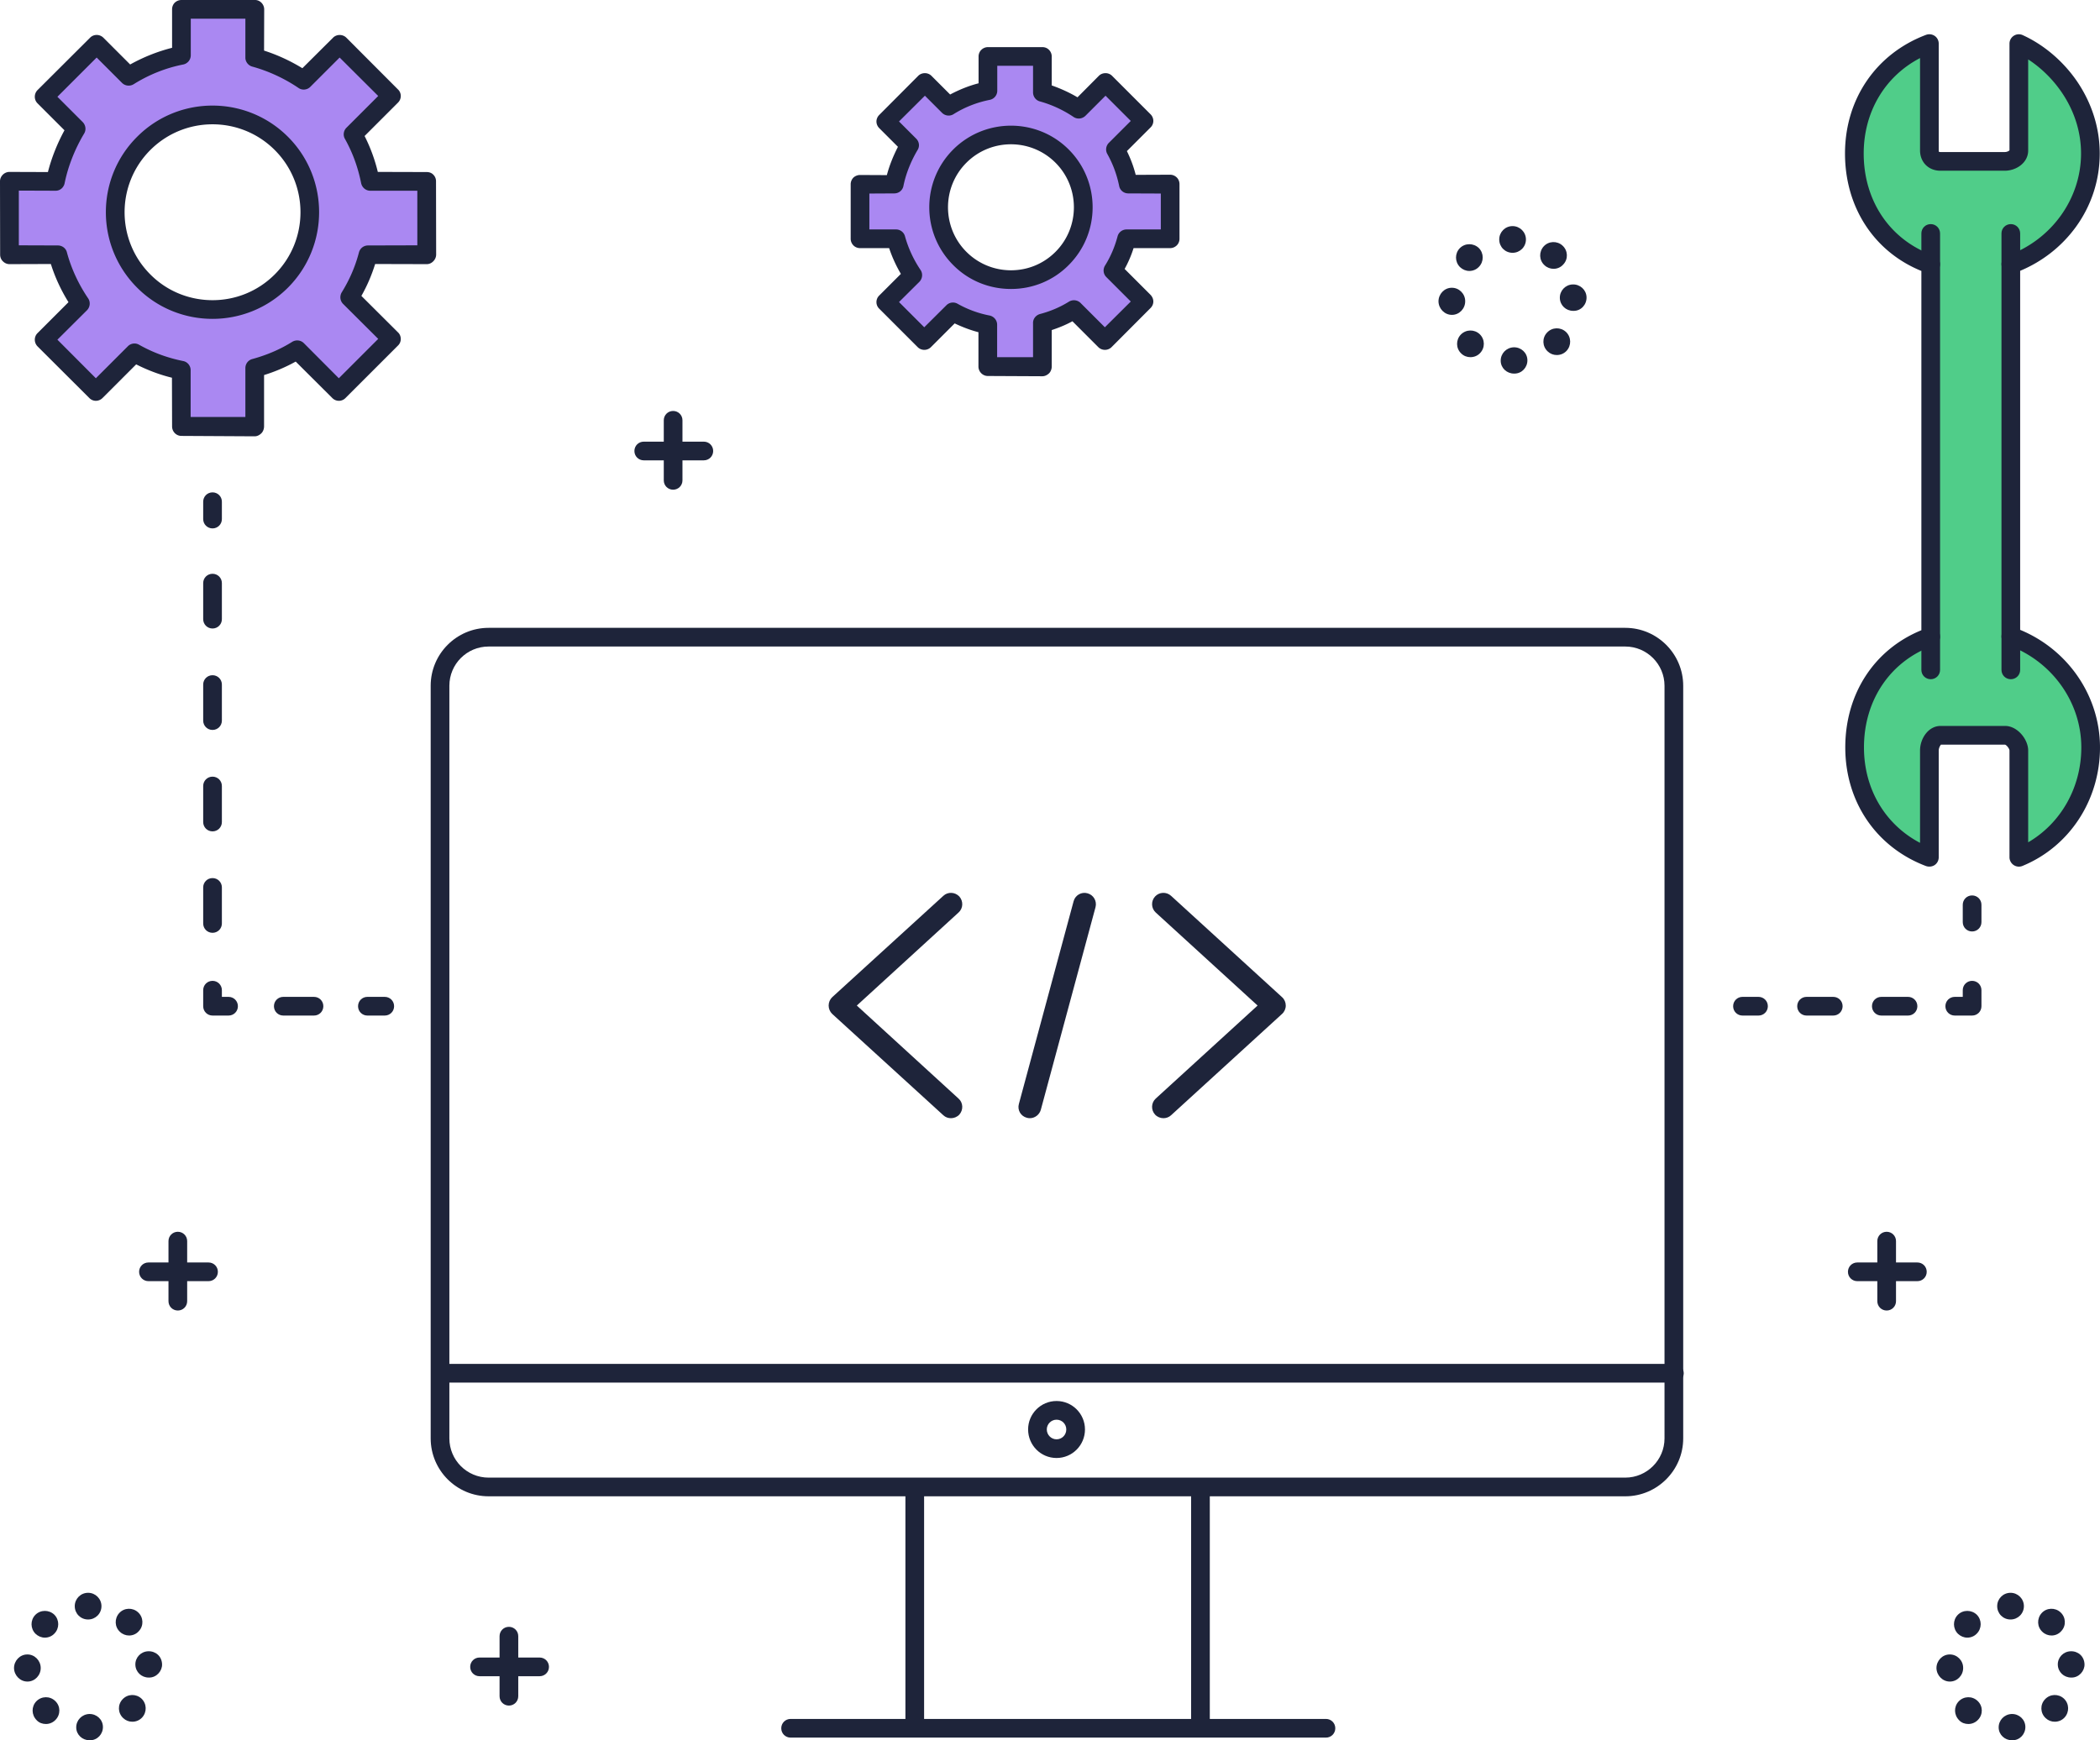
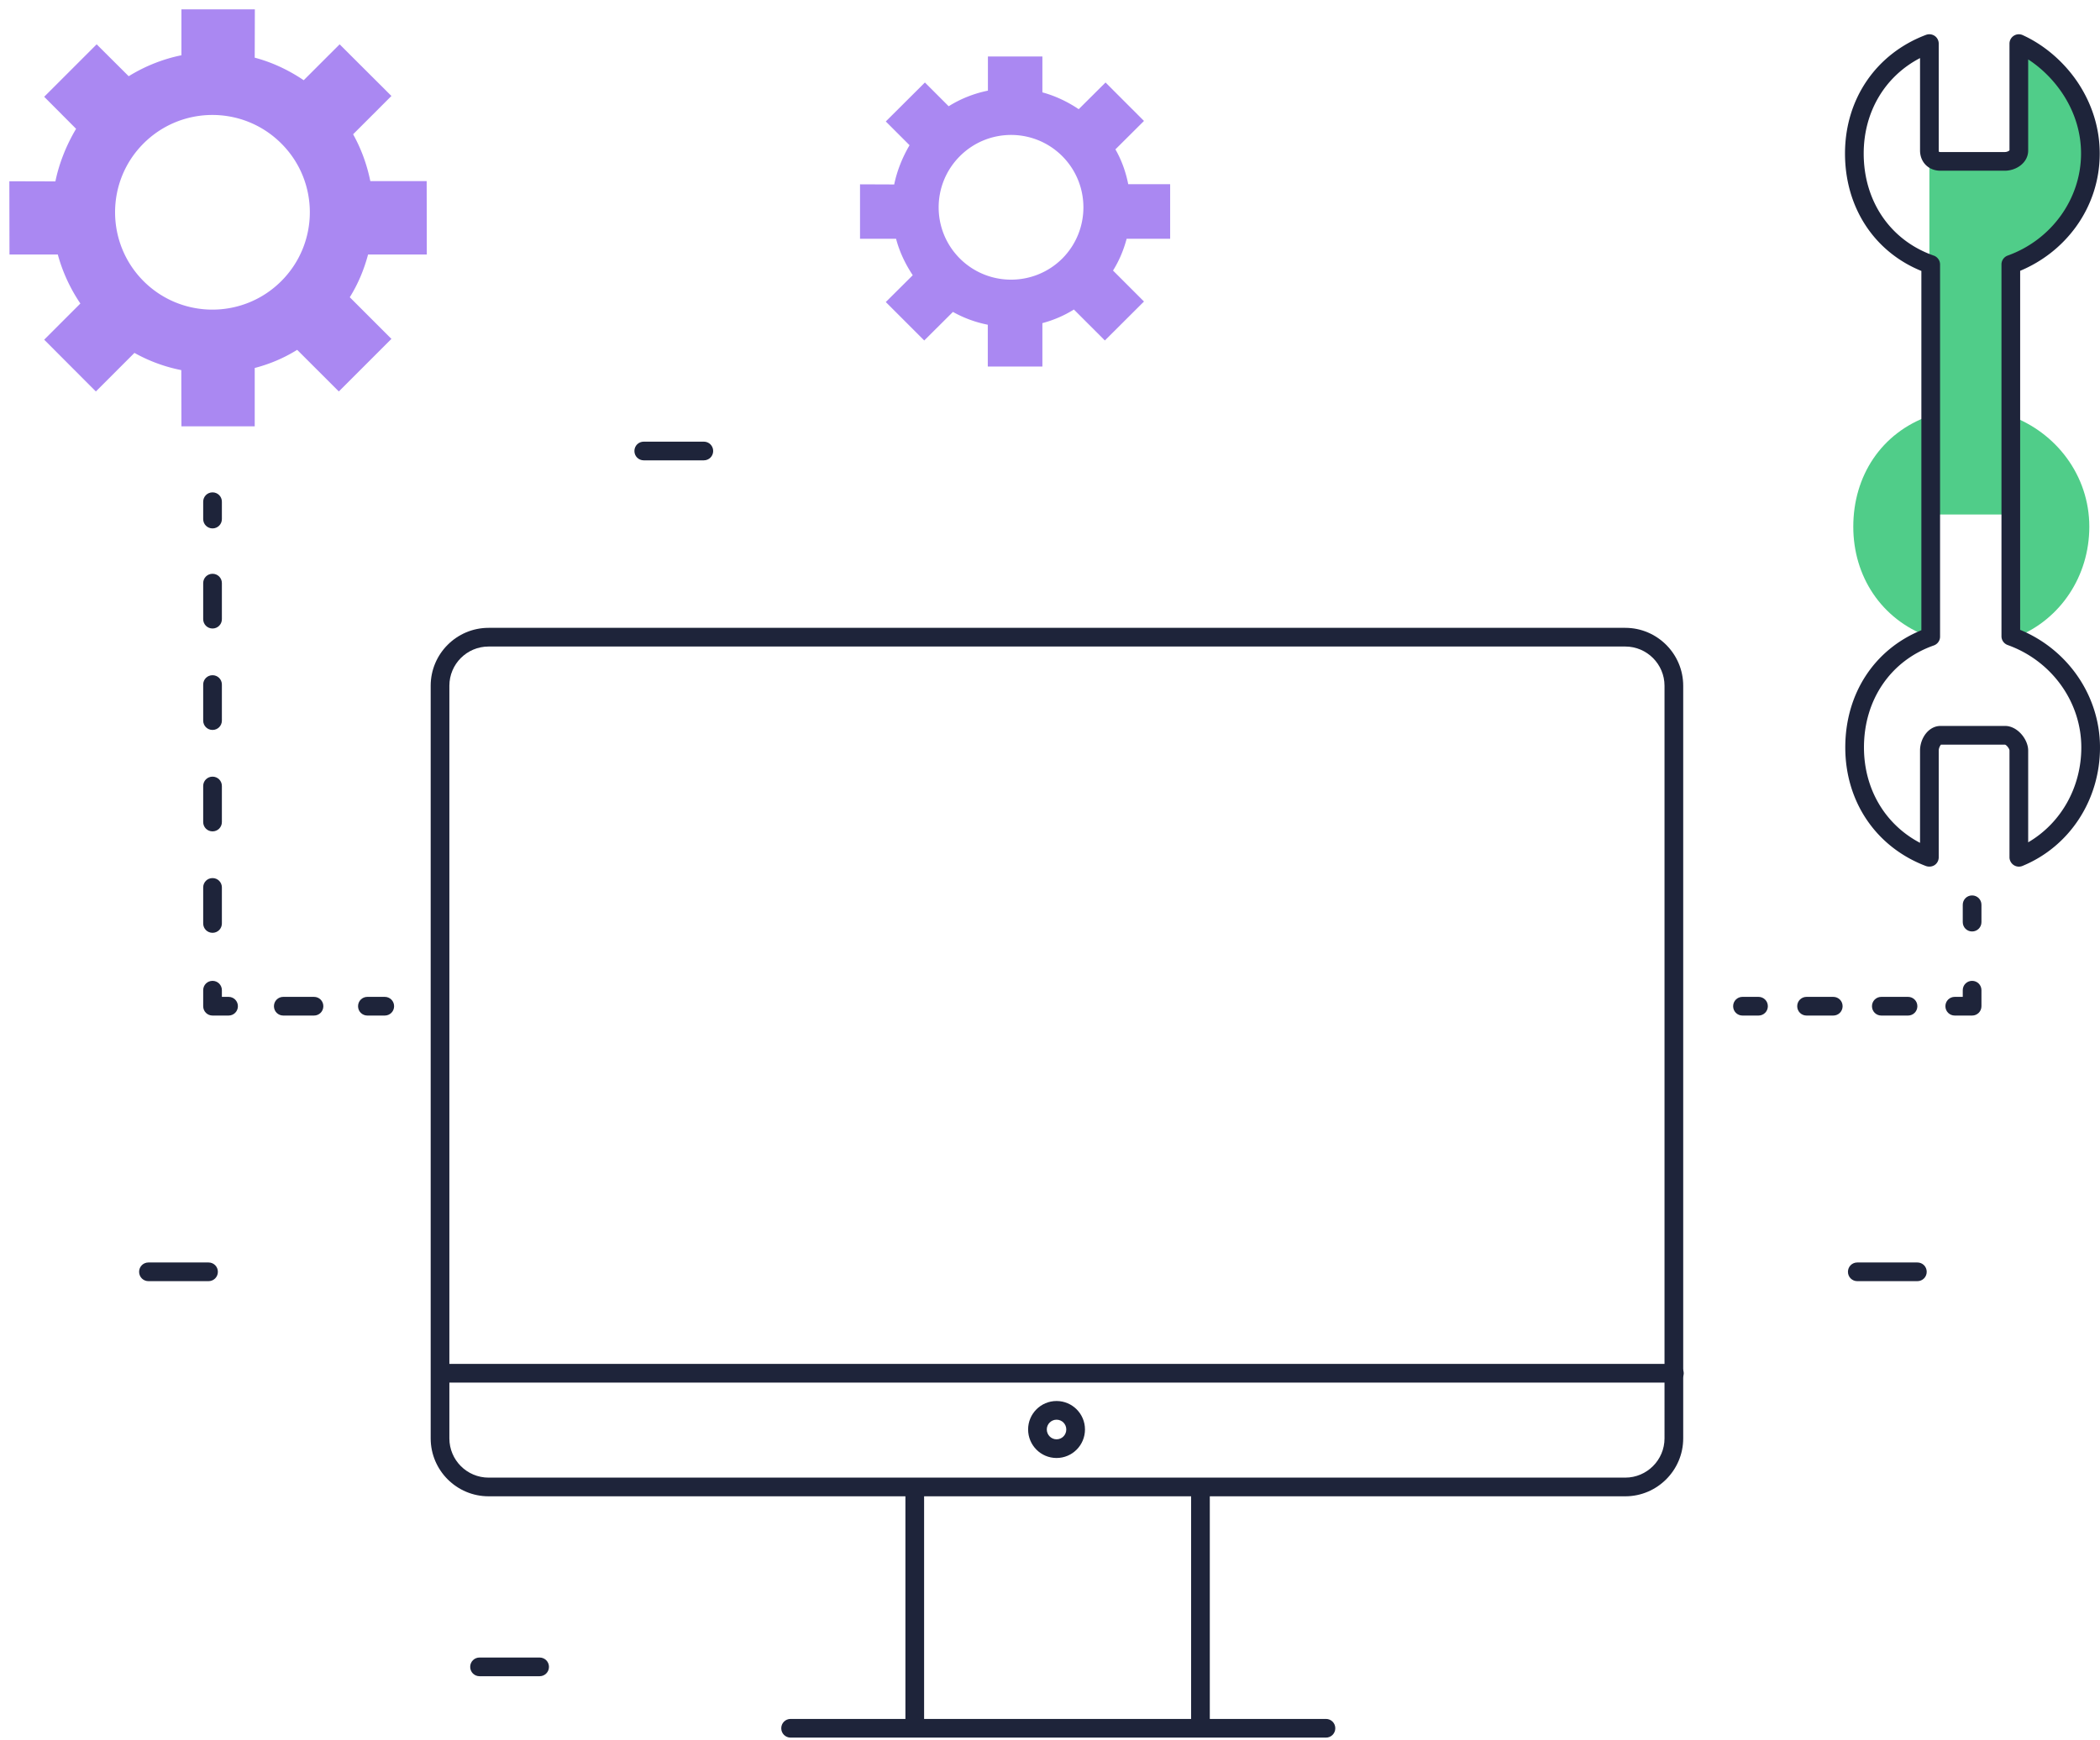
<svg xmlns="http://www.w3.org/2000/svg" xmlns:xlink="http://www.w3.org/1999/xlink" viewBox="379.3 433.09 1573 1303.91">
  <g fill="#50cd89">
-     <path d="M1885.5 909.8V631.2c35-12.6 59.6-45.1 59.6-83.1 0-37.3-24.6-69.2-53.6-82.3v80c0 5-5.5 8.2-10.5 8.2h-48.3c-5 0-8.2-3.2-8.2-8.2v-80c-35 13.1-56.2 45-56.2 82.3 0 38.1 21.2 70.6 57.2 83.1v278.9c-36 12.7-57 45-57 83 0 37.3 21 69.2 56 82.3v-80c0-5 3.4-11.4 8.4-11.4h48.3c5 0 10.3 6.4 10.3 11.4v80c32-13.1 53.8-45 53.8-82.3 0-38.2-24.8-70.8-59.8-83.3z" />
+     <path d="M1885.5 909.8V631.2c35-12.6 59.6-45.1 59.6-83.1 0-37.3-24.6-69.2-53.6-82.3v80c0 5-5.5 8.2-10.5 8.2h-48.3c-5 0-8.2-3.2-8.2-8.2v-80v278.9c-36 12.7-57 45-57 83 0 37.3 21 69.2 56 82.3v-80c0-5 3.4-11.4 8.4-11.4h48.3c5 0 10.3 6.4 10.3 11.4v80c32-13.1 53.8-45 53.8-82.3 0-38.2-24.8-70.8-59.8-83.3z" />
    <path d="M1825.5 631v-23m60 23v-23m-60 327v-25m60 25v-25" />
  </g>
  <path d="M1223.2 612c-2.2 8.3-5.5 16.3-10.2 23.8l23.2 23.2-29.3 29.2-23.2-23.2c-7.5 4.7-15.4 8-23.6 10.2v32.5h-40.9v-31.3c-9-1.8-17.7-4.9-26.1-9.6l-21.5 21.4-28.8-28.8 20.2-20.1c-5.6-8.4-10-17.7-12.5-27.3h-27v-40.8l25.6.1c2.1-10.3 6.3-20.6 11.5-29.4l-17.8-17.8 29.3-29.2 17.8 17.8c9.1-5.7 19.1-9.6 29.4-11.7v-25.6h40.8v26.9c9.6 2.6 18.9 7 27.2 12.6l20.1-20 28.8 28.8-21.4 21.3c4.8 8.4 7.8 17.1 9.6 26.1h31.4V612zm-48.2-61.9c-21.2-21.2-55.5-21.2-76.7 0s-21.2 55.5 0 76.7c21.2 21.1 55.5 21.1 76.7 0 21.1-21.2 21.1-55.5 0-76.7zm-520 73.7c-3 11.2-7.4 21.9-13.7 32l31.2 31.2-39.4 39.4-31.2-31.2c-10.1 6.3-20.7 10.7-31.8 13.6v43.7h-54.9l-.1-42.1a119.13 119.13 0 0 1-35.1-12.9l-28.9 28.9-38.7-38.8 27.1-27.1c-7.6-11.2-13.4-23.8-16.9-36.7h-36.2l-.1-54.9 34.5.1c2.8-13.8 8.5-27.7 15.5-39.4l-23.9-24 39.3-39.3 24 23.9c12.3-7.6 25.7-12.9 39.5-15.7v-34.4h55l-.1 36.2c12.9 3.4 25.5 9.3 36.7 16.9l26.9-26.9 38.8 38.7-28.7 28.7c6.3 11.3 10.4 23 12.9 35.1h42.2l.1 55zm-65-83.2c-28.5-28.5-74.7-28.5-103.2 0-28.4 28.4-28.4 74.6 0 103.1 28.5 28.5 74.7 28.5 103.2 0s28.5-74.7 0-103.1z" fill-rule="evenodd" fill="#aa88f2" />
  <g fill="#1e243a">
    <path d="M1633.5 1469h-924c-3.9 0-7-3.1-7-7s3.1-7 7-7h924c3.9 0 7 3.1 7 7s-3.1 7-7 7zm-569 262c-3.9 0-7-3.1-7-7v-174c0-3.9 3.1-7 7-7s7 3.1 7 7v174c0 3.9-3.1 7-7 7zm214 0c-3.9 0-7-3.1-7-7v-174c0-3.9 3.1-7 7-7s7 3.1 7 7v174c0 3.9-3.1 7-7 7z" />
    <path d="M1372.5 1735h-401c-3.9 0-7-3.1-7-7s3.1-7 7-7h401c3.9 0 7 3.1 7 7s-3.1 7-7 7z" />
    <path d="M1170.7 1525.5c-11.8 0-21.3-9.6-21.3-21.4 0-11.7 9.5-21.3 21.3-21.3s21.3 9.6 21.3 21.3c0 11.8-9.5 21.4-21.3 21.4zm0-28.7c-4 0-7.3 3.3-7.3 7.3 0 4.1 3.3 7.4 7.3 7.4 4.1 0 7.3-3.3 7.3-7.4 0-4-3.2-7.3-7.3-7.3zm426 57.4H745.3c-24 0-43.4-19.5-43.4-43.4V946.9c0-23.9 19.4-43.4 43.4-43.4h851.4c23.9 0 43.4 19.5 43.4 43.4v563.9c0 23.9-19.5 43.4-43.4 43.4zM745.3 917.5c-16.3 0-29.4 13.2-29.4 29.4v563.9c0 16.2 13.1 29.4 29.4 29.4h851.4c16.2 0 29.4-13.2 29.4-29.4V946.9c0-16.2-13.2-29.4-29.4-29.4z" fill-rule="evenodd" />
    <use xlink:href="#B" />
    <use xlink:href="#C" />
    <use xlink:href="#B" x="371" y="-615" />
    <use xlink:href="#C" x="371" y="-615" />
    <use xlink:href="#B" x="1280" />
    <use xlink:href="#C" x="1280" />
    <use xlink:href="#B" x="248" y="296" />
    <use xlink:href="#C" x="248" y="296" />
-     <path d="M436.4 1727.5c-.1-5.5 4.2-10 9.8-10.2 5.5-.1 10.1 4.1 10.2 9.6s-4.2 10.1-9.7 10.1q-.2 0-.3 0c-5.4 0-9.9-4.1-10-9.5zm-29.6-5.5c-4-4-4.1-10.2-.3-14.2 3.9-4 10.2-4.1 14.2-.2 4 3.8 4.1 10.1.2 14.1-1.9 2-4.5 3.1-7.2 3.1-2.5 0-5-.8-6.9-2.8zm64.8-1.6c-4.1-3.8-4.3-10.1-.5-14.1 3.8-4.1 10.1-4.3 14.2-.5 4 3.8 4.2 10.1.4 14.2-2 2.1-4.6 3.1-7.3 3.1-2.5 0-4.9-.9-6.8-2.7zm-81.8-37.5c0-5.5 4.4-10.2 9.9-10.2 5.5-.1 10 4.5 10.1 10s-4.3 10.3-9.9 10.3q0 0-.1 0c-5.4 0-9.9-4.6-10-10.1zm90.9-2.4c-.2-5.5 4.1-10 9.6-10.2s10.2 3.7 10.4 9.7c.2 5-4.1 10-9.6 10q-.2 0-.4 0c-5.4 0-9.8-4.1-10-9.5zm-74.8-23.3c-3.9-3.9-4-10.2-.1-14.2 3.9-3.9 10.2-3.9 14.2-.1 3.9 3.9 3.9 10.3 0 14.2-1.9 2-4.5 3-7.1 3-2.5 0-5-1-7-2.9zm63.3-1.4c-4.1-3.7-4.3-10-.6-14.1s10.1-4.3 14.1-.6c4.1 3.7 4.4 10.1.6 14.1-1.9 2.2-4.6 3.3-7.3 3.3-2.4 0-4.9-.9-6.8-2.7zm-33.9-19.3c0-5.5 4.4-10 10-10 5.5 0 10 4.5 10 10 0 5.6-4.5 10-10 10-5.6 0-10-4.4-10-10zm1068.1-933c-.1-5.5 4.2-10 9.8-10.2 5.5-.1 10.1 4.1 10.2 9.6s-4.2 10.1-9.7 10.1q-.2 0-.3 0c-5.4 0-9.9-4.1-10-9.5zm-29.6-5.6c-4-3.8-4.1-10.1-.3-14.1 3.9-4 10.2-4.1 14.2-.3 4 3.9 4.1 10.2.2 14.2-1.9 2-4.5 3-7.2 3-2.5 0-5-.9-6.9-2.8zm64.8-1.5c-4.1-3.8-4.3-10.1-.5-14.1 3.8-4.1 10.1-4.3 14.2-.5 4 3.8 4.2 10.1.4 14.2-2 2.1-4.6 3.1-7.3 3.1-2.5 0-4.9-.9-6.8-2.7zm-81.8-37.5c0-5.5 4.4-10.2 9.9-10.2 5.5-.1 10.1 4.5 10.1 10 .1 5.5-4.3 10.3-9.9 10.3q0 0-.1 0c-5.4 0-9.9-4.6-10-10.1zm90.9-2.4c-.2-5.5 4.1-10.1 9.6-10.3s10.2 4 10.4 9.5c.2 5.6-4.1 10.3-9.6 10.3q-.2 0-.4 0c-5.4 0-9.8-4.1-10-9.5zm-74.8-23.3c-3.9-3.9-4-10.2-.1-14.2 3.9-3.9 10.2-3.9 14.2-.1 3.9 3.9 3.9 10.3 0 14.2-1.9 2-4.5 3-7.1 3-2.5 0-5-1-7-2.9zm63.3-1.4c-4.1-3.7-4.3-10-.6-14.1s10.1-4.3 14.1-.6c4.1 3.7 4.4 10.1.6 14.1-1.9 2.2-4.6 3.3-7.3 3.3-2.4 0-4.9-.9-6.8-2.7zm-33.9-19.3c0-5.5 4.4-10 10-10 5.5 0 10 4.5 10 10 0 5.6-4.5 10-10 10-5.6 0-10-4.4-10-10zm374.1 1115c-.1-5.5 4.2-10 9.8-10.2 5.5-.1 10.1 4.1 10.2 9.6s-4.2 10.1-9.7 10.1q-.2 0-.3 0c-5.4 0-9.9-4.1-10-9.5zm-29.6-5.5c-4-4-4.1-10.2-.3-14.2 3.9-4 10.2-4.1 14.2-.2 4 3.8 4.1 10.1.2 14.1-1.9 2-4.5 3.1-7.2 3.1-2.5 0-5-.8-6.9-2.8zm64.8-1.6c-4.1-3.8-4.3-10.1-.5-14.1 3.8-4.1 10.1-4.3 14.2-.5 4 3.8 4.2 10.1.4 14.2-2 2.1-4.6 3.1-7.3 3.1-2.5 0-4.9-.9-6.8-2.7zm-81.8-37.5c0-5.5 4.4-10.2 9.9-10.2 5.5-.1 10.1 4.5 10.1 10 .1 5.5-4.3 10.3-9.9 10.3q0 0-.1 0c-5.4 0-9.9-4.6-10-10.1zm90.9-2.4c-.2-5.5 4.1-10 9.6-10.2s10.2 3.7 10.4 9.7c.2 5-4.1 10-9.6 10q-.2 0-.4 0c-5.4 0-9.8-4.1-10-9.5zm-74.8-23.3c-3.9-3.9-4-10.2-.1-14.2 3.9-3.9 10.2-3.9 14.2-.1 3.9 3.9 3.9 10.3 0 14.2-1.9 2-4.5 3-7.1 3-2.5 0-5-1-7-2.9zm63.3-1.4c-4.1-3.7-4.3-10-.6-14.1s10.1-4.3 14.1-.6c4.1 3.7 4.4 10.1.6 14.1-1.9 2.2-4.6 3.3-7.3 3.3-2.4 0-4.9-.9-6.8-2.7zm-33.9-19.3c0-5.5 4.4-10 10-10 5.5 0 10 4.5 10 10 0 5.6-4.5 10-10 10-5.6 0-10-4.4-10-10zm-783.7-365.6c-2.1 0-4.1-.7-5.7-2.2l-83.2-75.9c-1.7-1.6-2.7-3.9-2.7-6.3s1-4.7 2.7-6.3l83.2-75.9c3.4-3.2 8.8-2.9 12 .5 3.1 3.5 2.9 8.9-.6 12l-76.2 69.7 76.2 69.7c3.5 3.1 3.7 8.5.6 12-1.7 1.8-4 2.7-6.3 2.7zm159.2 0c-2.3 0-4.6-.9-6.3-2.7-3.2-3.5-2.9-8.9.5-12l76.3-69.7-76.3-69.7c-3.4-3.1-3.7-8.5-.5-12 3.1-3.4 8.5-3.7 12-.5l83.1 75.9c1.8 1.6 2.8 3.9 2.8 6.3s-1 4.7-2.8 6.3l-83.1 75.9c-1.6 1.5-3.7 2.2-5.7 2.2zm-100.1 0q-1.1 0-2.2-.3c-4.6-1.2-7.3-5.8-6-10.4l41-151.9c1.2-4.5 5.9-7.2 10.4-5.9 4.5 1.2 7.2 5.8 6 10.4l-41 151.9c-1.1 3.7-4.5 6.2-8.2 6.2z" />
    <path fill-rule="evenodd" d="M1824.5 1082.4q-1.3 0-2.5-.4c-37.3-14.1-60.5-48.1-60.5-88.9 0-40.2 21.7-73.4 57-87.8V636.1c-35.4-14.4-57.2-47.7-57.2-88 0-40.8 23.3-74.8 60.7-88.9 2.2-.8 4.6-.5 6.5.8s3 3.5 3 5.8v80c0 .7.2 1 .2 1 0 .1.3.2 1 .2h48.3c1.7 0 3.1-.8 3.5-1.3v-79.9c0-2.4 1.2-4.6 3.2-5.9a6.95 6.95 0 0 1 6.7-.5c15.8 7.2 30.2 19.4 40.6 34.5 11.2 16.4 17.1 35.1 17.1 54.2 0 19.9-6.2 39-18 55.2-10.6 14.5-24.9 25.7-41.6 32.7v269c36 14.9 59.8 49.7 59.8 88.1 0 39.4-22.8 74.3-58.1 88.8-2.2.9-4.7.6-6.6-.7s-3.1-3.5-3.1-5.8v-80c0-1.3-2.1-4.1-3.4-4.4h-47.9c-.6.6-1.7 2.6-1.7 4.4v80c0 2.3-1.1 4.5-3 5.8-1.2.8-2.6 1.2-4 1.2zm-7-605.8c-26.3 13.7-42.2 40.3-42.2 71.5 0 35.9 20.1 65.2 52.5 76.5 2.8 1 4.7 3.7 4.7 6.6v278.9c0 3-1.9 5.6-4.7 6.6-32.2 11.3-52.3 40.6-52.3 76.4 0 31.2 15.9 57.8 42 71.5v-69.2c0-8.9 6.2-18.4 15.4-18.4h48.3c9.3 0 17.3 10.1 17.3 18.4v68.8c24.5-14.3 39.8-41.1 39.8-71.1 0-34.1-22.2-64.9-55.1-76.7-2.8-1-4.7-3.6-4.7-6.6V631.2c0-3 1.9-5.6 4.6-6.6 32.9-11.8 55-42.6 55-76.5 0-31.7-19.1-57.2-39.6-70.5v68.2c0 9.4-9.1 15.2-17.5 15.2h-48.3c-8.8 0-15.2-6.4-15.2-15.2z" />
-     <path d="M1825.5 638c-3.9 0-7-3.1-7-7v-23c0-3.9 3.1-7 7-7s7 3.1 7 7v23c0 3.9-3.1 7-7 7zm60 0c-3.9 0-7-3.1-7-7v-23c0-3.9 3.1-7 7-7s7 3.1 7 7v23c0 3.9-3.1 7-7 7zm-60 304c-3.9 0-7-3.1-7-7v-25c0-3.9 3.1-7 7-7s7 3.1 7 7v25c0 3.9-3.1 7-7 7zm60 0c-3.9 0-7-3.1-7-7v-25c0-3.9 3.1-7 7-7s7 3.1 7 7v25c0 3.9-3.1 7-7 7z" />
-     <path d="M538.5 672c-20.5 0-41-7.8-56.5-23.4-31.2-31.2-31.2-81.9 0-113 31.1-31.2 81.8-31.2 113 0 31.1 31.1 31.1 81.8 0 113-15.6 15.6-36.1 23.4-56.5 23.4zm-46.6-126.5c-25.7 25.7-25.7 67.5 0 93.2 12.8 12.9 29.7 19.3 46.6 19.3s33.7-6.4 46.6-19.3c25.7-25.7 25.7-67.5 0-93.2s-67.5-25.7-93.2 0zM570.1 760q0 0 0 0l-54.9-.3c-3.9 0-7-3.2-7-7.1l-.1-36.5c-9.4-2.3-18.3-5.7-26.8-10l-25.2 25.2c-2.8 2.8-7.2 2.8-9.9 0l-38.8-38.7c-2.7-2.8-2.7-7.2 0-9.9l23.2-23.2c-5.6-9-10.1-18.7-13.2-28.6l-31 .1q0 0 0 0c-1.9 0-3.6-.8-4.9-2.1-1.4-1.3-2.1-3.2-2.1-5l-.1-55c0-1.8.8-3.6 2.1-4.9s3.1-2.1 5-2.1l28.8.1c2.7-10.6 7-21.4 12.4-31.3l-20.2-20.2c-2.7-2.7-2.7-7.1 0-9.9l39.4-39.3c2.7-2.7 7.1-2.7 9.9 0l20.1 20.1c9.9-5.5 20.4-9.7 31.4-12.5v-28.8c0-1.9.7-3.7 2-5 1.4-1.3 3.1-2 5-2h54.9c1.9-.1 3.7.7 5 2s2.1 3.1 2.1 5l-.1 30.9c10 3.2 19.7 7.7 28.7 13.2l23-22.9c1.3-1.3 3.1-2 4.9-2 1.9 0 3.7.7 5 2l38.7 38.8c1.4 1.3 2.1 3.1 2.1 4.9 0 1.9-.7 3.6-2.1 5l-25 25a123.65 123.65 0 0 1 9.9 26.9l36.6.1q0 0 0 0c1.9 0 3.7.6 5 2 1.3 1.3 2 3 2 4.9l.1 54.9c0 1.9-.8 3.7-2.1 5-1.3 1.4-3.1 2.2-4.9 2.2q-.1 0-.1 0l-38.6-.1q-3.9 12.6-10.3 23.9l27.4 27.3c1.4 1.3 2.1 3.1 2.1 5 0 1.8-.7 3.6-2.1 4.9l-39.3 39.3c-2.7 2.8-7.2 2.8-9.9 0L600.8 704c-7.4 4.1-15.3 7.5-23.7 10.1v38.4c0 1.9-.7 3.9-2 5.2s-3.1 2.3-5 2.3zm-48-14.5h41v-36.6c0-3.2 2.1-6 5.2-6.8 10.9-3 20.8-7.2 29.9-12.9 2.8-1.7 6.4-1.3 8.7 1l26.2 26.3 29.5-29.5-26.3-26.2c-2.3-2.3-2.7-5.9-1-8.7 5.7-9.2 10.1-19.2 12.9-30 .9-3.1 3.6-5.1 6.8-5.1q0 0 0 0l36.9-.1V576h-35.2q0 0 0 0c-3.4 0-6.2-2.4-6.9-5.7-2.4-12-6.4-22.9-12.1-33.1-1.6-2.7-1.1-6.2 1.1-8.4l23.8-23.8-28.9-28.8-22 22c-2.3 2.3-6.1 2.7-8.8.8-10.6-7.2-22.6-12.7-34.6-16-3-.8-5.2-3.6-5.2-6.7v-29.2h-40.9v27.4c0 3.3-2.3 6.2-5.6 6.9-13.2 2.6-25.7 7.6-37.2 14.8-2.8 1.7-6.4 1.3-8.7-1l-19-19-29.4 29.4 19 19c2.2 2.3 2.7 5.8 1 8.6-6.9 11.5-12.1 24.7-14.6 37.2-.7 3.3-3.5 5.7-6.9 5.6l-27.4-.1v41l29.2.1q0 0 0 0c3.2 0 6 2 6.8 5.1 3.2 12 8.7 23.9 15.9 34.5 1.9 2.8 1.5 6.5-.8 8.9l-22.2 22.1 28.8 28.9 24-24a6.94 6.94 0 0 1 8.4-1.1c10.3 5.8 21.1 9.8 33 12.2 3.2.6 5.6 3.5 5.6 6.8zm614.5-95.9c-16.4 0-31.8-6.3-43.3-17.9-23.9-23.9-23.9-62.7 0-86.6 23.9-23.8 62.7-23.8 86.5 0 23.9 23.9 23.9 62.7 0 86.6-11.5 11.6-26.9 17.9-43.2 17.9zm-33.4-94.6c-18.4 18.4-18.4 48.4 0 66.8 8.9 8.9 20.8 13.8 33.4 13.8s24.4-4.9 33.3-13.8c18.4-18.4 18.4-48.4 0-66.8s-48.3-18.4-66.7 0zm56.9 160q0 0 0 0l-40.9-.2c-3.8 0-7-3.2-7-7.1V682c-6.2-1.6-12.1-3.9-17.8-6.6l-17.8 17.8c-2.7 2.7-7.2 2.7-9.9 0l-28.8-28.8c-2.8-2.7-2.8-7.2 0-9.9l16.2-16.2c-3.6-6.1-6.6-12.7-8.8-19.3h-21.8q0 0 0 0c-1.8 0-3.6-.7-4.9-2s-2.1-3.1-2.1-5v-40.8c0-1.9.7-3.6 2-5 1.4-1.3 3.2-2 5-2l20.1.1c1.9-7.2 4.8-14.4 8.3-21.2l-14-14c-1.3-1.3-2.1-3.1-2.1-5 0-1.8.8-3.6 2.1-4.9l29.2-29.3c1.3-1.3 3.1-2 5-2 1.8 0 3.6.7 4.9 2l14 14c6.8-3.6 13.9-6.5 21.3-8.4v-20.1c0-1.8.7-3.6 2-4.9s3.1-2.1 5-2.1h40.8c1.9 0 3.7.7 5 2.1 1.3 1.3 2 3.1 2 4.9v21.7c6.6 2.3 13.2 5.3 19.3 8.9l16-16.1c1.3-1.3 3.1-2 5-2 1.8 0 3.6.7 4.9 2l28.8 28.8c2.8 2.8 2.8 7.2 0 9.9l-17.7 17.7c2.8 5.7 5 11.5 6.6 17.8l25.8-.1q0 0 0 0c1.9 0 3.7.8 5 2.1s2 3.1 2 5V612c0 1.8-.7 3.6-2 4.9s-3.1 2.1-5 2.1q0 0 0 0h-27.4q-2.6 8.2-6.7 15.6l19.4 19.4c1.3 1.4 2.1 3.1 2.1 5s-.8 3.6-2.1 4.9l-29.2 29.3c-2.7 2.7-7.2 2.7-9.9 0l-19.4-19.4c-4.9 2.7-10.1 4.8-15.5 6.6v27.3c0 1.8-.7 3.8-2 5.1-1.4 1.3-3.1 2.2-5 2.2zm-33.9-14.3h26.9v-25.5c-.1-3.2 2.1-5.9 5.1-6.8 8-2.1 15.2-5.2 21.8-9.3 2.8-1.7 6.4-1.3 8.7 1l18.2 18.2 19.4-19.3-18.3-18.3c-2.3-2.3-2.7-5.8-1-8.6 4.2-6.7 7.3-14 9.4-21.9.8-3.1 3.6-5.2 6.8-5.2q0 0 0 0h25.6v-26.9l-24.4-.1q0 0 0 0c-3.3 0-6.2-2.3-6.8-5.6-1.8-8.7-4.7-16.5-8.9-24-1.5-2.7-1-6.1 1.2-8.3l16.4-16.4-18.9-18.9-15.1 15.1c-2.4 2.3-6.1 2.7-8.9.8-7.7-5.2-16.4-9.2-25.1-11.6-3.1-.8-5.2-3.6-5.2-6.8v-19.9h-26.8V501a6.97 6.97 0 0 1-5.6 6.9c-9.6 1.9-18.8 5.5-27.1 10.7-2.8 1.8-6.4 1.3-8.7-1l-12.8-12.8-19.4 19.3 12.9 12.9c2.3 2.3 2.7 5.8 1 8.5-5 8.4-8.8 17.9-10.6 27-.7 3.3-3.5 5.5-6.9 5.5q0 0 0 0l-18.6.1V605h20q0 0 0 0c3.1 0 5.9 2.1 6.7 5.2 2.4 8.7 6.4 17.4 11.6 25.1 1.9 2.8 1.5 6.5-.8 8.9l-15.3 15.2 18.9 18.9 16.6-16.5a6.94 6.94 0 0 1 8.4-1.1 79.42 79.42 0 0 0 24 8.8c3.2.7 5.6 3.5 5.6 6.9z" fill-rule="evenodd" />
    <path d="M538.5 829c-3.9 0-7-3.1-7-7v-13c0-3.9 3.1-7 7-7s7 3.1 7 7v13c0 3.9-3.1 7-7 7zm0 303c-3.9 0-7-3.1-7-7v-27c0-3.9 3.1-7 7-7s7 3.1 7 7v27c0 3.9-3.1 7-7 7zm0-76c-3.9 0-7-3.1-7-7v-27c0-3.9 3.1-7 7-7s7 3.1 7 7v27c0 3.9-3.1 7-7 7zm0-76c-3.9 0-7-3.1-7-7v-27c0-3.9 3.1-7 7-7s7 3.1 7 7v27c0 3.9-3.1 7-7 7zm0-76c-3.9 0-7-3.1-7-7v-27c0-3.9 3.1-7 7-7s7 3.1 7 7v27c0 3.9-3.1 7-7 7zm12 290h-12c-3.9 0-7-3.1-7-7v-12c0-3.9 3.1-7 7-7s7 3.1 7 7v5h5c3.9 0 7 3.1 7 7s-3.1 7-7 7zm64 0h-23c-3.9 0-7-3.1-7-7s3.1-7 7-7h23c3.9 0 7 3.1 7 7s-3.1 7-7 7zm53 0h-13c-3.9 0-7-3.1-7-7s3.1-7 7-7h13c3.9 0 7 3.1 7 7s-3.1 7-7 7zm1189-63c-3.9 0-7-3.1-7-7v-13c0-3.9 3.1-7 7-7s7 3.1 7 7v13c0 3.9-3.1 7-7 7zm0 63h-13c-3.9 0-7-3.1-7-7s3.1-7 7-7h6v-5c0-3.9 3.1-7 7-7s7 3.1 7 7v12c0 3.9-3.1 7-7 7zm-48 0h-20c-3.9 0-7-3.1-7-7s3.1-7 7-7h20c3.9 0 7 3.1 7 7s-3.1 7-7 7zm-56 0h-20c-3.9 0-7-3.1-7-7s3.1-7 7-7h20c3.9 0 7 3.1 7 7s-3.1 7-7 7zm-56 0h-12c-3.9 0-7-3.1-7-7s3.1-7 7-7h12c3.9 0 7 3.1 7 7s-3.1 7-7 7z" />
  </g>
  <defs>
-     <path id="B" d="M512.5 1415c-3.9 0-7-3.1-7-7v-45c0-3.9 3.1-7 7-7s7 3.1 7 7v45c0 3.9-3.1 7-7 7z" />
    <path id="C" d="M535.5 1393h-45c-3.9 0-7-3.1-7-7s3.1-7 7-7h45c3.9 0 7 3.1 7 7s-3.1 7-7 7z" />
  </defs>
</svg>